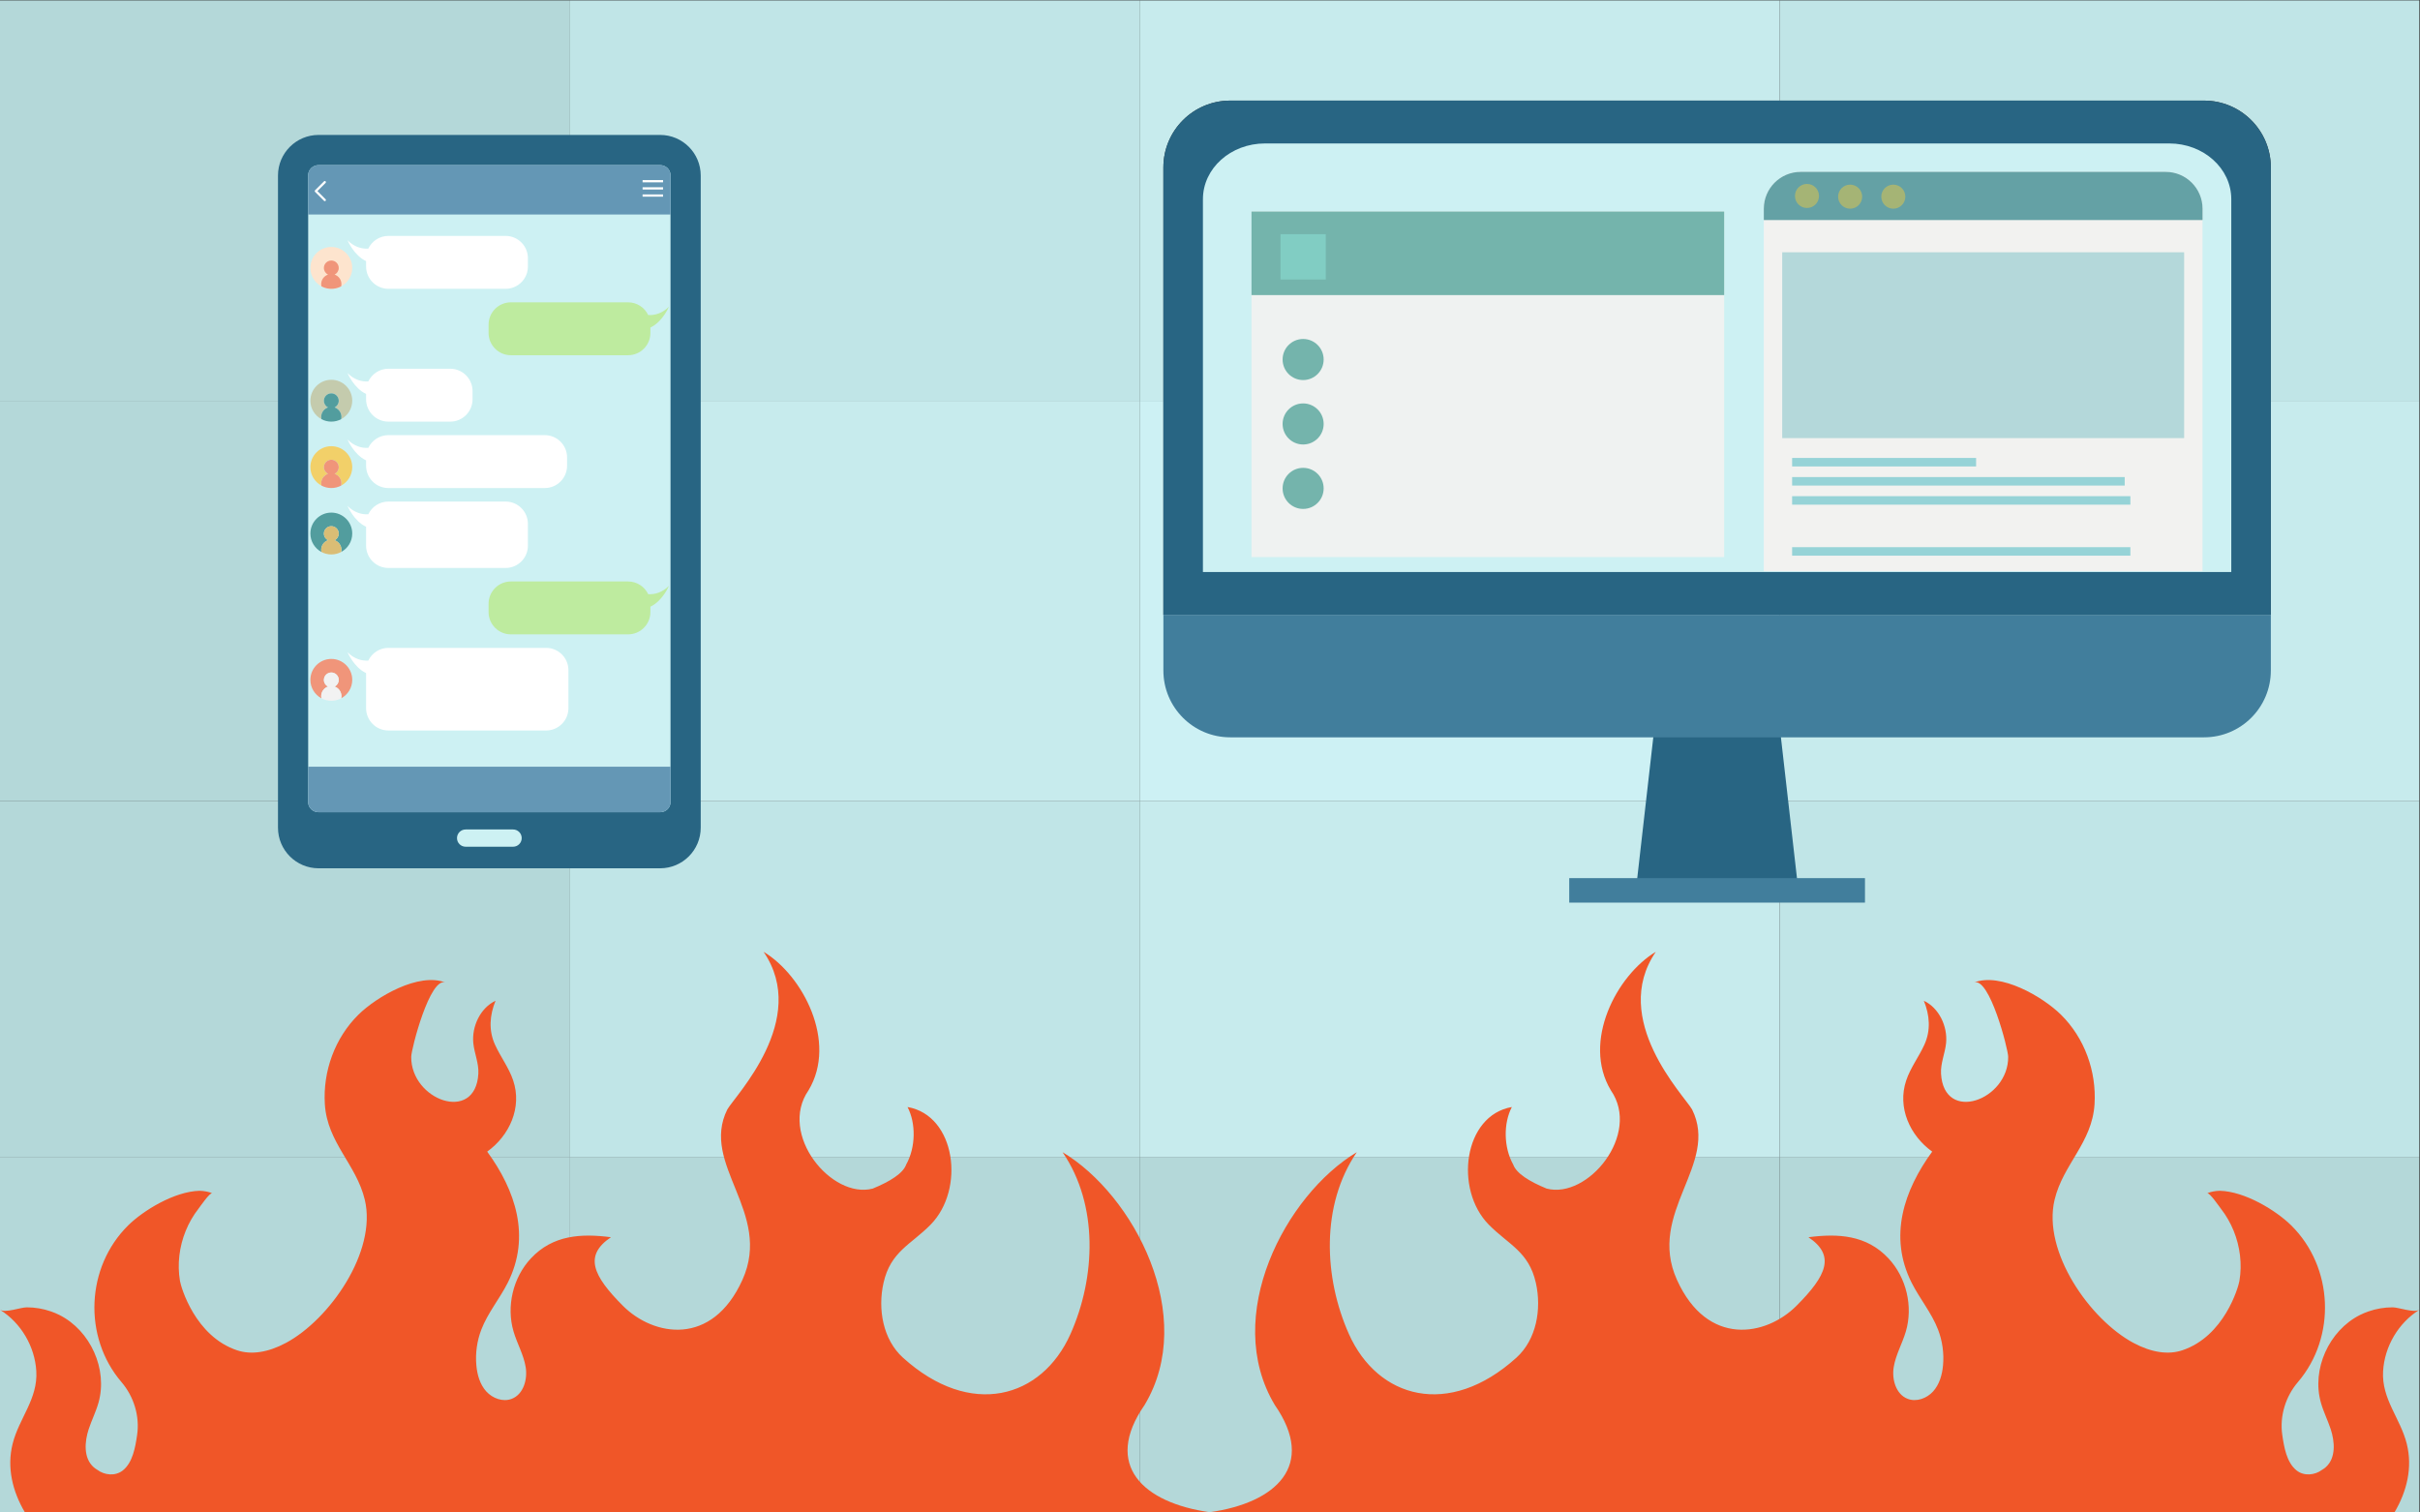
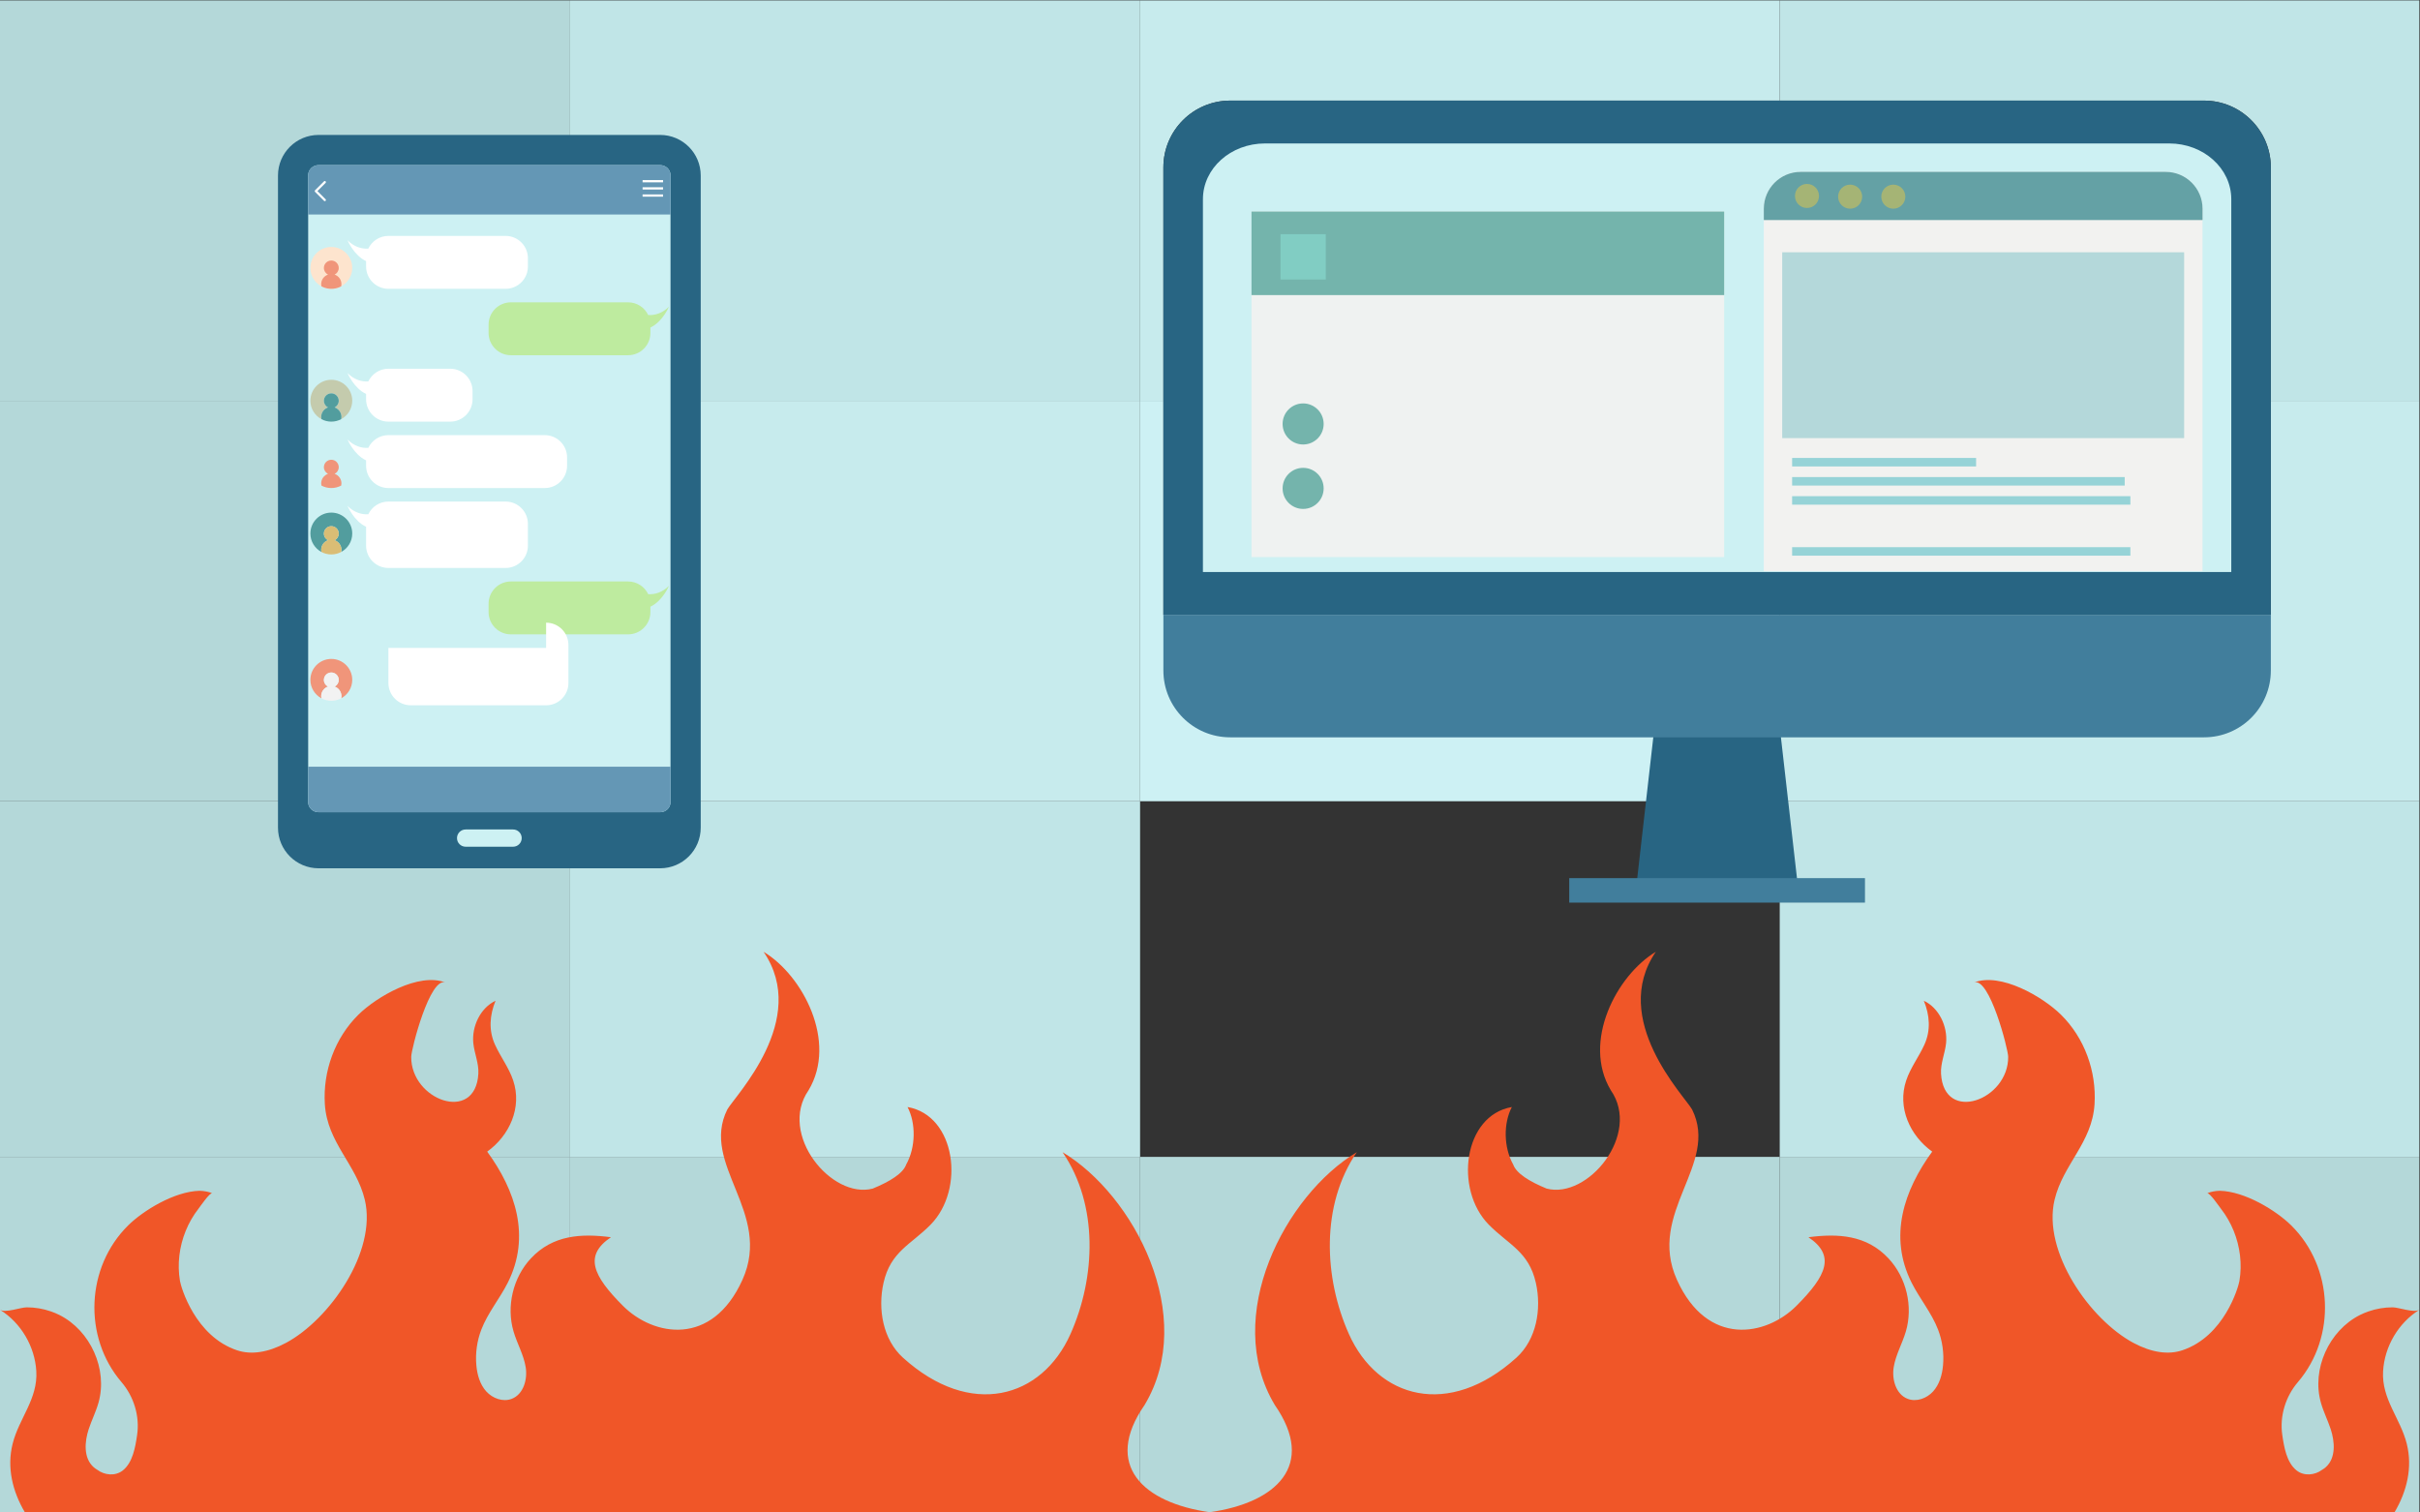
<svg xmlns="http://www.w3.org/2000/svg" xmlns:ns1="http://sodipodi.sourceforge.net/DTD/sodipodi-0.dtd" xmlns:ns2="http://www.inkscape.org/namespaces/inkscape" version="1.1" id="svg2" xml:space="preserve" width="3413.333" height="2133.333" viewBox="0 0 3413.333 2133.333" ns1:docname="thedirtycom.eps">
  <rect x="0" y="0" width="3413.333" height="2133.333" fill="#333333" stroke="none" />
  <defs id="defs6">
    <clipPath clipPathUnits="userSpaceOnUse" id="clipPath18">
      <path d="M 25600,0 H 0 c 0,2508.6 0,5017.1 0,7525.72 0,2824.78 0,5649.48 0,8474.28 4021.27,0 8042.54,0 12063.8,0 4512.1,0 9024.1,0 13536.2,0 V 0 M 13016.7,14939.5 c -390.4,0 -706.8,-316.6 -706.8,-707.2 V 9497.87 h 11718.2 v 4734.43 c 0,390.6 -316.4,707.2 -706.8,707.2 H 13016.7" id="path16" />
    </clipPath>
    <clipPath clipPathUnits="userSpaceOnUse" id="clipPath24">
      <path d="M 25600,0 H 0 c 0,2508.6 0,5017.1 0,7525.72 0,2824.78 0,5649.48 0,8474.28 4021.27,0 8042.54,0 12063.8,0 4512.1,0 9024.1,0 13536.2,0 V 0 M 13016.7,14939.5 c -390.4,0 -706.8,-316.6 -706.8,-707.2 V 9497.87 h 11718.2 v 4734.43 c 0,390.6 -316.4,707.2 -706.8,707.2 H 13016.7" id="path22" />
    </clipPath>
    <clipPath clipPathUnits="userSpaceOnUse" id="clipPath138">
      <path d="m 3727.13,13169.4 c 0,-122.3 -99.13,-221.4 -221.41,-221.4 -122.28,0 -221.41,99.1 -221.41,221.4 0,122.3 99.13,221.4 221.41,221.4 122.28,0 221.41,-99.1 221.41,-221.4" id="path136" />
    </clipPath>
  </defs>
  <ns1:namedview id="namedview4" pagecolor="#ffffff" bordercolor="#666666" borderopacity="1.0" ns2:pageshadow="2" ns2:pageopacity="0.0" ns2:pagecheckerboard="0" />
  <g id="g8" ns2:groupmode="layer" ns2:label="ink_ext_XXXXXX" transform="matrix(1.333,0,0,-1.333,0,2133.333)">
    <g id="g10" transform="scale(0.1)">
      <g id="g12">
        <g id="g14" clip-path="url(#clipPath18)">
          <g id="g20" clip-path="url(#clipPath24)">
            <g id="g26" transform="matrix(10,0,0,-10,-69110,89910)">
              <path d="m 6911,8990.993 c 201.058,0 402.115,0 603.173,0 0,-125.432 0,-250.863 0,-376.295 -201.058,0 -402.115,0 -603.173,0 0,125.432 0,250.863 0,376.295 z" style="fill:#b4d8d9;fill-opacity:1;fill-rule:nonzero;stroke:none" id="path28" />
              <path d="m 6911,8614.698 c 201.058,0 402.115,0 603.173,0 0,-125.432 0,-250.863 0,-376.295 -201.058,0 -402.115,0 -603.173,0 0,125.432 0,250.863 0,376.295 z" style="fill:#b4d8d9;fill-opacity:1;fill-rule:nonzero;stroke:none" id="path30" />
              <path d="m 7514.173,8990.993 c 201.058,0 402.115,0 603.173,0 0,-125.432 0,-250.863 0,-376.295 -201.058,0 -402.115,0 -603.173,0 0,125.432 0,250.863 0,376.295 z" style="fill:#b4d8d9;fill-opacity:1;fill-rule:nonzero;stroke:none" id="path32" />
              <path d="m 7514.173,8614.698 c 201.058,0 402.115,0 603.173,0 0,-125.432 0,-250.863 0,-376.295 -201.058,0 -402.115,0 -603.173,0 0,125.432 0,250.863 0,376.295 z" style="fill:#c0e5e7;fill-opacity:1;fill-rule:nonzero;stroke:none" id="path34" />
              <path d="m 8117.346,8990.993 c 225.629,0 451.218,0 676.807,0 0,-125.432 0,-250.863 0,-376.295 -225.589,0 -451.179,0 -676.807,0 0,125.432 0,250.863 0,376.295 z" style="fill:#b4d8d9;fill-opacity:1;fill-rule:nonzero;stroke:none" id="path36" />
-               <path d="m 8117.346,8614.698 c 225.629,0 451.218,0 676.807,0 0,-125.432 0,-250.863 0,-376.295 -225.589,0 -451.179,0 -676.807,0 0,125.432 0,250.863 0,376.295 z" style="fill:#c7ebed;fill-opacity:1;fill-rule:nonzero;stroke:none" id="path38" />
              <path d="m 8794.154,8990.993 c 225.629,0 451.218,0 676.807,0 0,-125.432 0,-250.863 0,-376.295 -225.589,0 -451.179,0 -676.807,0 0,125.432 0,250.863 0,376.295 z" style="fill:#b4d8d9;fill-opacity:1;fill-rule:nonzero;stroke:none" id="path40" />
              <path d="m 8794.154,8614.698 c 225.629,0 451.218,0 676.807,0 0,-125.432 0,-250.863 0,-376.295 -225.589,0 -451.179,0 -676.807,0 0,125.432 0,250.863 0,376.295 z" style="fill:#c0e5e7;fill-opacity:1;fill-rule:nonzero;stroke:none" id="path42" />
              <path d="m 6911,8238.403 c 201.058,0 402.115,0 603.173,0 0,-141.213 0,-282.465 0,-423.717 -201.058,0 -402.115,0 -603.173,0 0,141.252 0,282.504 0,423.717 z" style="fill:#b4d8d9;fill-opacity:1;fill-rule:nonzero;stroke:none" id="path44" />
              <path d="m 6911,7814.686 c 201.058,0 402.115,0 603.173,0 0,-141.213 0,-282.465 0,-423.717 -201.058,0 -402.115,0 -603.173,0 0,141.252 0,282.504 0,423.717 z" style="fill:#b4d8d9;fill-opacity:1;fill-rule:nonzero;stroke:none" id="path46" />
              <path d="m 7514.173,8238.403 c 201.058,0 402.115,0 603.173,0 0,-141.213 0,-282.465 0,-423.717 -201.058,0 -402.115,0 -603.173,0 0,141.252 0,282.504 0,423.717 z" style="fill:#c7ebed;fill-opacity:1;fill-rule:nonzero;stroke:none" id="path48" />
              <path d="m 7514.173,7814.686 c 201.058,0 402.115,0 603.173,0 0,-141.213 0,-282.465 0,-423.717 -201.058,0 -402.115,0 -603.173,0 0,141.252 0,282.504 0,423.717 z" style="fill:#c0e5e7;fill-opacity:1;fill-rule:nonzero;stroke:none" id="path50" />
              <path d="m 8117.346,8238.403 c 225.629,0 451.218,0 676.807,0 0,-141.213 0,-282.465 0,-423.717 -225.589,0 -451.179,0 -676.807,0 0,141.252 0,282.504 0,423.717 z" style="fill:#cdf1f4;fill-opacity:1;fill-rule:nonzero;stroke:none" id="path52" />
              <path d="m 8117.346,7814.686 c 225.629,0 451.218,0 676.807,0 0,-141.213 0,-282.465 0,-423.717 -225.589,0 -451.179,0 -676.807,0 0,141.252 0,282.504 0,423.717 z" style="fill:#c7ebed;fill-opacity:1;fill-rule:nonzero;stroke:none" id="path54" />
              <path d="m 8794.154,8238.403 c 225.629,0 451.218,0 676.807,0 0,-141.213 0,-282.465 0,-423.717 -225.589,0 -451.179,0 -676.807,0 0,141.252 0,282.504 0,423.717 z" style="fill:#c7ebed;fill-opacity:1;fill-rule:nonzero;stroke:none" id="path56" />
              <path d="m 8794.154,7814.686 c 225.629,0 451.218,0 676.807,0 0,-141.213 0,-282.465 0,-423.717 -225.589,0 -451.179,0 -676.807,0 0,141.252 0,282.504 0,423.717 z" style="fill:#c0e5e7;fill-opacity:1;fill-rule:nonzero;stroke:none" id="path58" />
            </g>
          </g>
        </g>
      </g>
      <path d="m 12800,2.902 c -53.8,-6.5 -12537.301,0 -12537.301,0 C 131.926,224.199 71.019,476.301 133.535,726.602 201.566,998.301 401.98,1200.5 384.059,1496.3 368.43,1757.2 222.48,2005.9 0,2144.9 c 57.691,-36.3 216.734,25.5 283.16,25.8 86.645,0 173.293,-14.5 254.883,-43 31.027,-10.6 61.371,-23.2 90.555,-37.9 C 956.809,1925 1142.51,1515 1042.08,1161.5 1014.96,1065.4 969.215,975.102 937.961,880.102 c -41.832,-127.7 -58.383,-304.7 55.391,-402.903 10.798,-9.199 22.288,-17.398 34.698,-24.597 l 0.7,-0.403 c 77.22,-58.597 191.9,-69.398 269.82,-8.097 107.1,84.597 133.76,250.097 152.38,376.5 29.19,199.498 -34.93,406.598 -165.71,559.398 -408.416,477.9 -375.783,1216.8 71.02,1657.8 157.44,155.4 487.02,359.5 755.7,366.2 47.58,-1.4 92.85,-9.5 134.45,-26 -25.97,10.1 -129.85,-143 -146.86,-164.6 -55.39,-71 -100.67,-150.1 -134.46,-233.5 -67.8,-166.8 -90.78,-352.3 -60.68,-530.2 11.04,-65.7 159.74,-585.2 604.25,-733.6 147.98,-49.5 325.21,-24.4 517.59,78.6 461.04,247 964.16,966 834.07,1513.4 -89.87,377.4 -396.93,602.4 -422.9,1011.3 -21.83,348.9 105.5,701.5 355.09,947.8 192.15,189.7 639.64,451.4 921.42,340 -164.34,65 -362,-704 -362.68,-785.1 -4.6,-459.3 680.54,-709.1 710.42,-179.1 6.21,109.2 -42.06,214 -53.33,322.9 -17.92,177.2 74.7,373.3 235.13,448.7 -61.83,-151.5 -75.39,-311.9 -5.52,-465 58.61,-128.7 146.86,-243.4 191.91,-377.4 97.22,-287.7 -39.76,-585.4 -274.65,-753.8 299.48,-410.3 463.12,-897.1 218.57,-1385.3 -85.72,-170.5 -212.13,-319.9 -280.63,-498 -46.19,-120 -64.35,-250.8 -52.63,-378.8 8.97,-99.5 37.93,-200.9 104.58,-275.1 66.88,-74.2 177.43,-114.7 270.29,-78.4 123.41,47.8 168.46,205.5 146.86,336.1 -21.61,130.7 -90.56,248.4 -128.02,375.3 -78.6,266.1 -6.43,571.3 182.95,774.1 232.82,249.6 535.06,265 847.4,224.3 -286.83,-192.9 -194.44,-404.5 127.33,-726.3 321.77,-321.8 942.33,-436.7 1264.1,275.8 321.77,712.5 -451.17,1219.1 -160.19,1802.4 80.66,143.6 874.06,951.7 383.82,1668.1 413.7,-247.7 783.97,-951.3 475.53,-1465.6 -322.46,-464.1 243.16,-1154.5 679.85,-1039.6 184.33,75.6 320.85,161.8 353.49,254.2 102.05,183 104.11,437.2 14.25,608.8 512.34,-89.1 611.14,-871.3 244.77,-1244.1 -209.83,-213.5 -424.27,-284 -498.97,-617.3 -62.29,-277.2 -5.98,-599 205.24,-790.2 715.5,-647.601 1468.7,-430.9 1772.7,248.7 267.3,597.6 299,1366.2 -83.2,1924.9 C 11998.3,3360.3 12674,2076 12111,1137.3 11668.5,500.402 12095.6,102.402 12800,2.902" style="fill:#f05628;fill-opacity:1;fill-rule:nonzero;stroke:none" id="path60" />
      <path d="m 12800,2.902 c 53.8,-6.5 12537.3,0 12537.3,0 130.8,221.297 191.7,473.399 129.2,723.7 -68.1,271.699 -268.5,473.898 -250.6,769.698 15.7,260.9 161.6,509.6 384.1,648.6 -57.7,-36.3 -216.7,25.5 -283.2,25.8 -86.6,0 -173.3,-14.5 -254.8,-43 -31.1,-10.6 -61.4,-23.2 -90.6,-37.9 -328.2,-164.8 -513.9,-574.8 -413.5,-928.3 27.1,-96.1 72.9,-186.398 104.1,-281.398 41.9,-127.7 58.4,-304.7 -55.3,-402.903 -10.9,-9.199 -22.3,-17.398 -34.8,-24.597 l -0.6,-0.403 c -77.3,-58.597 -192,-69.398 -269.9,-8.097 -107.1,84.597 -133.7,250.097 -152.3,376.5 -29.2,199.498 34.9,406.598 165.7,559.398 408.4,477.9 375.7,1216.8 -71.1,1657.8 -157.4,155.4 -487,359.5 -755.7,366.2 -47.5,-1.4 -92.8,-9.5 -134.4,-26 26,10.1 129.8,-143 146.8,-164.6 55.4,-71 100.7,-150.1 134.5,-233.5 67.8,-166.8 90.8,-352.3 60.7,-530.2 -11,-65.7 -159.8,-585.2 -604.3,-733.6 -147.9,-49.5 -325.2,-24.4 -517.5,78.6 -461.1,247 -964.2,966 -834.1,1513.4 89.9,377.4 396.9,602.4 422.9,1011.3 21.8,348.9 -105.5,701.5 -355.1,947.8 -192.2,189.7 -639.6,451.4 -921.4,340 164.3,65 362,-704 362.7,-785.1 4.5,-459.3 -680.6,-709.1 -710.5,-179.1 -6.2,109.2 42.1,214 53.4,322.9 17.9,177.2 -74.7,373.3 -235.2,448.7 61.9,-151.5 75.4,-311.9 5.6,-465 -58.7,-128.7 -146.9,-243.4 -192,-377.4 -97.2,-287.7 39.8,-585.4 274.7,-753.8 -299.5,-410.3 -463.1,-897.1 -218.6,-1385.3 85.7,-170.5 212.1,-319.9 280.6,-498 46.2,-120 64.4,-250.8 52.7,-378.8 -9,-99.5 -37.9,-200.9 -104.6,-275.1 -66.9,-74.2 -177.4,-114.7 -270.3,-78.4 -123.4,47.8 -168.5,205.5 -146.8,336.1 21.6,130.7 90.5,248.4 128,375.3 78.6,266.1 6.4,571.3 -183,774.1 -232.8,249.6 -535,265 -847.4,224.3 286.9,-192.9 194.5,-404.5 -127.3,-726.3 -321.8,-321.8 -942.3,-436.7 -1264.1,275.8 -321.8,712.5 451.2,1219.1 160.2,1802.4 -80.7,143.6 -874.1,951.7 -383.8,1668.1 -413.7,-247.7 -784,-951.3 -475.6,-1465.6 322.5,-464.1 -243.1,-1154.5 -679.8,-1039.6 -184.3,75.6 -320.9,161.8 -353.5,254.2 -102.1,183 -104.1,437.2 -14.3,608.8 -512.3,-89.1 -611.1,-871.3 -244.7,-1244.1 209.8,-213.5 424.2,-284 498.9,-617.3 62.3,-277.2 6,-599 -205.2,-790.2 -715.5,-647.601 -1468.7,-430.9 -1772.7,248.7 -267.3,597.6 -299,1366.2 83.2,1924.9 C 13601.7,3360.3 12925.9,2076 13489,1137.3 13931.5,500.402 13504.4,102.402 12800,2.902" style="fill:#f05628;fill-opacity:1;fill-rule:nonzero;stroke:none" id="path62" />
      <path d="m 18792.5,8655.7 h -1247 l -228.9,-2008.23 h 1704.8 l -228.9,2008.23" style="fill:#286583;fill-opacity:1;fill-rule:nonzero;stroke:none" id="path64" />
      <path d="m 19733.6,6712.26 h -3129.2 v -259.14 h 3129.2 v 259.14" style="fill:#417e9c;fill-opacity:1;fill-rule:nonzero;stroke:none" id="path66" />
      <path d="m 24028.1,14232.3 c 0,390.6 -316.4,707.2 -706.8,707.2 H 13016.7 c -390.4,0 -706.8,-316.6 -706.8,-707.2 V 9497.87 h 11718.2 v 4734.43" style="fill:#286583;fill-opacity:1;fill-rule:nonzero;stroke:none" id="path68" />
      <path d="m 23609.6,13896.7 c 0,325.5 -293.8,589.4 -656.3,589.4 h -9568.6 c -362.5,0 -656.3,-263.9 -656.3,-589.4 V 9951.33 h 10881.2 v 3945.37" style="fill:#cdf1f3;fill-opacity:1;fill-rule:nonzero;stroke:none" id="path70" />
      <path d="m 12309.9,9497.87 v -588.43 c 0,-390.57 316.4,-707.21 706.8,-707.21 h 10304.6 c 390.4,0 706.8,316.64 706.8,707.21 v 588.43 H 12309.9" style="fill:#417e9c;fill-opacity:1;fill-rule:nonzero;stroke:none" id="path72" />
      <path d="M 23305.6,13795.4 V 9959.58 h -4642.4 v 3835.82 c 0,215.3 174.5,389.9 389.7,389.9 h 3863 c 215.2,0 389.7,-174.6 389.7,-389.9" style="fill:#f2f2f0;fill-opacity:1;fill-rule:nonzero;stroke:none" id="path74" />
      <path d="m 23305.6,13795.4 v -119.6 h -4642.4 v 119.6 c 0,215.3 174.5,389.9 389.7,389.9 h 3863 c 215.2,0 389.7,-174.6 389.7,-389.9" style="fill:#64a1a5;fill-opacity:1;fill-rule:nonzero;stroke:none" id="path76" />
      <path d="m 19119.9,13803.2 c -70.3,0 -127.2,57 -127.2,127.4 0,70.3 56.9,127.3 127.2,127.3 70.4,0 127.3,-57 127.3,-127.3 0,-70.4 -56.9,-127.4 -127.3,-127.4" style="fill:#a5b475;fill-opacity:1;fill-rule:nonzero;stroke:none" id="path78" />
      <path d="m 20033.5,13795.7 c -70.3,0 -127.3,57 -127.3,127.4 0,70.3 57,127.3 127.3,127.3 70.3,0 127.3,-57 127.3,-127.3 0,-70.4 -57,-127.4 -127.3,-127.4" style="fill:#a5b475;fill-opacity:1;fill-rule:nonzero;stroke:none" id="path80" />
      <path d="m 19576.7,13795.7 c -70.3,0 -127.3,57 -127.3,127.4 0,70.3 57,127.3 127.3,127.3 70.3,0 127.3,-57 127.3,-127.3 0,-70.4 -57,-127.4 -127.3,-127.4" style="fill:#a5b475;fill-opacity:1;fill-rule:nonzero;stroke:none" id="path82" />
      <path d="m 22482,10866.2 h -3519.3 v 89.9 H 22482 v -89.9" style="fill:#96d3d7;fill-opacity:1;fill-rule:nonzero;stroke:none" id="path84" />
      <path d="m 20909.5,11068.4 h -1946.8 v 90 h 1946.8 v -90" style="fill:#96d3d7;fill-opacity:1;fill-rule:nonzero;stroke:none" id="path86" />
      <path d="m 22541.9,10663.9 h -3579.2 v 89.9 h 3579.2 v -89.9" style="fill:#96d3d7;fill-opacity:1;fill-rule:nonzero;stroke:none" id="path88" />
      <path d="m 22541.9,10124.4 h -3579.2 v 89.9 h 3579.2 v -89.9" style="fill:#96d3d7;fill-opacity:1;fill-rule:nonzero;stroke:none" id="path90" />
      <path d="m 23110.9,11368.2 h -4253 v 1966.5 h 4253 v -1966.5" style="fill:#b4d8da;fill-opacity:1;fill-rule:nonzero;stroke:none" id="path92" />
      <path d="m 18243.9,13765.7 v -3656.3 h -5001.8 v 3656.3 h 5001.8" style="fill:#eff2f1;fill-opacity:1;fill-rule:nonzero;stroke:none" id="path94" />
      <path d="m 18243.9,13765.7 v -884.1 h -5001.8 v 884.1 h 5001.8" style="fill:#74b4ac;fill-opacity:1;fill-rule:nonzero;stroke:none" id="path96" />
-       <path d="m 13788.7,11982.5 v 0 c -120,0 -217.2,97.3 -217.2,217.2 v 0.2 c 0,120 97.2,217.2 217.2,217.2 119.9,0 217.1,-97.2 217.1,-217.2 v -0.2 c 0,-119.9 -97.2,-217.2 -217.1,-217.2" style="fill:#74b4ac;fill-opacity:1;fill-rule:nonzero;stroke:none" id="path98" />
      <path d="m 13788.7,11300.7 v 0 c -120,0 -217.2,97.2 -217.2,217.2 v 0.2 c 0,120 97.2,217.2 217.2,217.2 119.9,0 217.1,-97.2 217.1,-217.2 v -0.2 c 0,-120 -97.2,-217.2 -217.1,-217.2" style="fill:#74b4ac;fill-opacity:1;fill-rule:nonzero;stroke:none" id="path100" />
      <path d="m 13788.7,10618.9 v 0 c -120,0 -217.2,97.2 -217.2,217.2 v 0.2 c 0,120 97.2,217.2 217.2,217.2 119.9,0 217.1,-97.2 217.1,-217.2 v -0.2 c 0,-120 -97.2,-217.2 -217.1,-217.2" style="fill:#74b4ac;fill-opacity:1;fill-rule:nonzero;stroke:none" id="path102" />
      <path d="m 14028.3,13046.4 h -479.2 v 479.6 h 479.2 v -479.6" style="fill:#81cdc3;fill-opacity:1;fill-rule:nonzero;stroke:none" id="path104" />
      <path d="M 6984.65,6816.33 H 3371.23 c -237.39,0 -429.83,192.44 -429.83,429.82 v 6900.35 c 0,237.4 192.44,429.8 429.83,429.8 h 3613.42 c 237.39,0 429.83,-192.4 429.83,-429.8 V 7246.15 c 0,-237.38 -192.44,-429.82 -429.83,-429.82" style="fill:#286583;fill-opacity:1;fill-rule:nonzero;stroke:none" id="path106" />
      <path d="M 7094.85,14150.9 V 7515.6 c 0,-58.43 -49.29,-105.9 -110,-105.9 h -3613.6 c -60.71,0 -110.46,47.47 -110.46,105.9 v 6635.3 c 0,58.4 49.75,105.9 110.46,105.9 h 3613.6 c 60.71,0 110,-47.5 110,-105.9" style="fill:#cdf1f3;fill-opacity:1;fill-rule:nonzero;stroke:none" id="path108" />
      <path d="M 5428.97,7044.56 H 4926.9 c -50.42,0 -91.29,40.87 -91.29,91.29 v 0.01 c 0,50.42 40.87,91.29 91.29,91.29 h 502.07 c 50.42,0 91.29,-40.87 91.29,-91.29 v -0.01 c 0,-50.42 -40.87,-91.29 -91.29,-91.29" style="fill:#cdf1f3;fill-opacity:1;fill-rule:nonzero;stroke:none" id="path110" />
      <path d="m 7094.85,14150.9 v -416.8 H 3260.79 v 416.8 c 0,58.4 49.75,105.9 110.46,105.9 h 3613.6 c 60.71,0 110,-47.5 110,-105.9" style="fill:#6497b5;fill-opacity:1;fill-rule:nonzero;stroke:none" id="path112" />
      <path d="M 7094.85,7891.28 V 7515.6 c 0,-58.43 -49.29,-105.9 -110,-105.9 h -3613.6 c -60.71,0 -110.46,47.47 -110.46,105.9 v 375.68 h 3834.06" style="fill:#6497b5;fill-opacity:1;fill-rule:nonzero;stroke:none" id="path114" />
      <path d="m 7078.63,12759.4 c -69.39,-71.1 -150.98,-93.3 -219.89,-88.9 -38.02,79.5 -118.94,134.6 -212.92,134.6 H 5405.94 c -130.44,0 -236.17,-105.8 -236.17,-236.2 v -87.5 c 0,-130.4 105.73,-236.1 236.17,-236.1 h 1239.88 c 130.43,0 236.16,105.7 236.16,236.1 v 57 c 129.77,60.3 196.65,221 196.65,221" style="fill:#beeb9f;fill-opacity:1;fill-rule:nonzero;stroke:none" id="path116" />
      <path d="m 7078.63,9805.63 c -69.39,-71.1 -150.98,-93.23 -219.89,-88.82 -38.02,79.48 -118.94,134.52 -212.92,134.52 H 5405.94 c -130.44,0 -236.17,-105.74 -236.17,-236.19 v -87.42 c 0,-130.44 105.73,-236.18 236.17,-236.18 h 1239.88 c 130.43,0 236.16,105.74 236.16,236.18 v 56.9 c 129.77,60.35 196.65,221.01 196.65,221.01" style="fill:#beeb9f;fill-opacity:1;fill-rule:nonzero;stroke:none" id="path118" />
      <path d="m 7016.23,13998.9 h -216.89 v 23.6 h 216.89 v -23.6" style="fill:#ffffff;fill-opacity:1;fill-rule:nonzero;stroke:none" id="path120" />
      <path d="m 7016.23,14074.8 h -216.89 v 23.6 h 216.89 v -23.6" style="fill:#ffffff;fill-opacity:1;fill-rule:nonzero;stroke:none" id="path122" />
      <path d="m 7016.23,13923 h -216.89 v 23.7 h 216.89 v -23.7" style="fill:#ffffff;fill-opacity:1;fill-rule:nonzero;stroke:none" id="path124" />
      <path d="m 3436.66,13875.8 c -3.03,0 -6.05,1.1 -8.35,3.4 l -94.59,94.6 c -2.21,2.2 -3.46,5.2 -3.46,8.4 0,3.1 1.25,6.1 3.46,8.3 l 94.59,94.6 c 4.61,4.6 12.09,4.6 16.69,0 4.61,-4.6 4.61,-12.1 0,-16.7 l -86.23,-86.2 86.23,-86.3 c 4.61,-4.6 4.61,-12.1 0,-16.7 -2.3,-2.3 -5.32,-3.4 -8.34,-3.4" style="fill:#ffffff;fill-opacity:1;fill-rule:nonzero;stroke:none" id="path126" />
      <path d="M 5349.79,13507.8 H 4109.91 c -93.99,0 -174.9,-55.1 -212.93,-134.6 -68.91,-4.4 -150.5,17.8 -219.89,88.9 0,0 66.88,-160.7 196.65,-221 v -56.9 c 0,-130.5 105.74,-236.2 236.17,-236.2 h 1239.88 c 130.43,0 236.17,105.7 236.17,236.2 v 87.4 c 0,130.4 -105.74,236.2 -236.17,236.2" style="fill:#ffffff;fill-opacity:1;fill-rule:nonzero;stroke:none" id="path128" />
      <path d="m 3727.13,13169.4 c 0,-122.3 -99.13,-221.4 -221.41,-221.4 -122.28,0 -221.41,99.1 -221.41,221.4 0,122.3 99.13,221.4 221.41,221.4 122.28,0 221.41,-99.1 221.41,-221.4" style="fill:#fde4ce;fill-opacity:1;fill-rule:nonzero;stroke:none" id="path130" />
      <g id="g132">
        <g id="g134" clip-path="url(#clipPath138)">
          <path d="m 3540.75,13098.4 c 25.8,12.9 43.57,39.5 43.57,70.3 0,43.4 -35.19,78.6 -78.6,78.6 -43.41,0 -78.6,-35.2 -78.6,-78.6 0,-30.8 17.77,-57.4 43.57,-70.3 -41.96,-14.5 -72.15,-54.3 -72.15,-101.2 0,-59.2 47.99,-107.2 107.18,-107.2 59.19,0 107.18,48 107.18,107.2 0,46.9 -30.19,86.7 -72.15,101.2" style="fill:#f0957a;fill-opacity:1;fill-rule:nonzero;stroke:none" id="path140" />
        </g>
      </g>
      <path d="m 4763.91,12102.4 h -654 c -93.99,0 -174.9,-55.1 -212.93,-134.6 -68.91,-4.4 -150.5,17.8 -219.89,88.9 0,0 66.88,-160.7 196.65,-221.1 v -56.8 c 0,-130.5 105.74,-236.2 236.17,-236.2 h 654 c 130.43,0 236.16,105.7 236.16,236.2 v 87.4 c 0,130.4 -105.73,236.2 -236.16,236.2" style="fill:#ffffff;fill-opacity:1;fill-rule:nonzero;stroke:none" id="path142" />
      <path d="m 3505.72,11985.4 c -122.28,0 -221.41,-99.1 -221.41,-221.4 0,-84.4 47.26,-157.8 116.74,-195.1 -1.6,7.4 -2.51,15 -2.51,22.9 0,46.9 30.19,86.6 72.15,101.2 -25.8,12.9 -43.57,39.5 -43.57,70.3 0,43.4 35.19,78.6 78.6,78.6 43.41,0 78.6,-35.2 78.6,-78.6 0,-30.8 -17.77,-57.4 -43.57,-70.3 41.96,-14.6 72.15,-54.3 72.15,-101.2 0,-7.9 -0.91,-15.5 -2.52,-22.9 69.49,37.3 116.74,110.7 116.74,195.1 0,122.3 -99.12,221.4 -221.4,221.4" style="fill:#c4cbad;fill-opacity:1;fill-rule:nonzero;stroke:none" id="path144" />
      <path d="m 3540.75,11693 c 25.8,12.9 43.57,39.5 43.57,70.3 0,43.4 -35.19,78.6 -78.6,78.6 -43.41,0 -78.6,-35.2 -78.6,-78.6 0,-30.8 17.77,-57.4 43.57,-70.3 -41.96,-14.6 -72.15,-54.3 -72.15,-101.2 0,-7.9 0.91,-15.5 2.51,-22.9 31.18,-16.8 66.8,-26.3 104.67,-26.3 37.87,0 73.49,9.5 104.66,26.3 1.61,7.4 2.52,15 2.52,22.9 0,46.9 -30.19,86.6 -72.15,101.2" style="fill:#529d9e;fill-opacity:1;fill-rule:nonzero;stroke:none" id="path146" />
      <path d="M 5764.2,11399.7 H 4109.91 c -93.99,0 -174.9,-55.1 -212.93,-134.6 -68.91,-4.4 -150.5,17.8 -219.89,88.8 0,0 66.88,-160.6 196.65,-221 v -56.9 c 0,-130.4 105.74,-236.1 236.17,-236.1 H 5764.2 c 130.43,0 236.17,105.7 236.17,236.1 v 87.5 c 0,130.4 -105.74,236.2 -236.17,236.2" style="fill:#ffffff;fill-opacity:1;fill-rule:nonzero;stroke:none" id="path148" />
-       <path d="m 3505.72,11282.7 c -122.28,0 -221.41,-99.1 -221.41,-221.4 0,-84.4 47.26,-157.8 116.74,-195.1 -1.6,7.3 -2.51,15 -2.51,22.9 0,46.9 30.19,86.6 72.15,101.2 -25.8,12.9 -43.57,39.5 -43.57,70.3 0,43.4 35.19,78.6 78.6,78.6 43.41,0 78.6,-35.2 78.6,-78.6 0,-30.8 -17.77,-57.4 -43.57,-70.3 41.96,-14.6 72.15,-54.3 72.15,-101.2 0,-7.9 -0.91,-15.6 -2.52,-22.9 69.49,37.3 116.74,110.7 116.74,195.1 0,122.3 -99.12,221.4 -221.4,221.4" style="fill:#f2d069;fill-opacity:1;fill-rule:nonzero;stroke:none" id="path150" />
      <path d="m 3540.75,10990.3 c 25.8,12.9 43.57,39.5 43.57,70.3 0,43.4 -35.19,78.6 -78.6,78.6 -43.41,0 -78.6,-35.2 -78.6,-78.6 0,-30.8 17.77,-57.4 43.57,-70.3 -41.96,-14.6 -72.15,-54.3 -72.15,-101.2 0,-7.9 0.91,-15.6 2.51,-22.9 31.18,-16.8 66.8,-26.3 104.67,-26.3 37.87,0 73.49,9.5 104.66,26.3 1.61,7.3 2.52,15 2.52,22.9 0,46.9 -30.19,86.6 -72.15,101.2" style="fill:#f0957a;fill-opacity:1;fill-rule:nonzero;stroke:none" id="path152" />
      <path d="M 5349.79,10696.9 H 4109.91 c -93.99,0 -174.9,-55 -212.93,-134.5 -68.91,-4.4 -150.5,17.7 -219.89,88.9 0,0 66.88,-160.7 196.65,-221.1 v -199.8 c 0,-130.4 105.74,-236.16 236.17,-236.16 h 1239.88 c 130.43,0 236.17,105.76 236.17,236.16 v 230.4 c 0,130.4 -105.74,236.1 -236.17,236.1" style="fill:#ffffff;fill-opacity:1;fill-rule:nonzero;stroke:none" id="path154" />
      <path d="m 3505.72,10580 c -122.28,0 -221.41,-99.1 -221.41,-221.4 0,-84.4 47.26,-157.8 116.74,-195.1 -1.6,7.3 -2.51,15 -2.51,22.9 0,46.9 30.19,86.6 72.15,101.2 -25.8,12.8 -43.57,39.4 -43.57,70.2 0,43.5 35.19,78.6 78.6,78.6 43.41,0 78.6,-35.1 78.6,-78.6 0,-30.8 -17.77,-57.4 -43.57,-70.2 41.96,-14.6 72.15,-54.3 72.15,-101.2 0,-7.9 -0.91,-15.6 -2.52,-22.9 69.49,37.3 116.74,110.7 116.74,195.1 0,122.3 -99.12,221.4 -221.4,221.4" style="fill:#529d9e;fill-opacity:1;fill-rule:nonzero;stroke:none" id="path156" />
      <path d="m 3540.75,10287.6 c 25.8,12.8 43.57,39.4 43.57,70.2 0,43.5 -35.19,78.6 -78.6,78.6 -43.41,0 -78.6,-35.1 -78.6,-78.6 0,-30.8 17.77,-57.4 43.57,-70.2 -41.96,-14.6 -72.15,-54.3 -72.15,-101.2 0,-7.9 0.91,-15.6 2.51,-22.9 31.18,-16.8 66.8,-26.3 104.67,-26.3 37.87,0 73.49,9.5 104.66,26.3 1.61,7.3 2.52,15 2.52,22.9 0,46.9 -30.19,86.6 -72.15,101.2" style="fill:#dabd75;fill-opacity:1;fill-rule:nonzero;stroke:none" id="path158" />
-       <path d="M 5778.5,9148.63 H 4109.92 c -93.99,0 -174.91,-55.05 -212.93,-134.53 -68.91,-4.4 -150.5,17.72 -219.89,88.82 0,0 66.88,-160.65 196.65,-221.01 v -371.29 c 0,-130.44 105.73,-236.19 236.17,-236.19 H 5778.5 c 130.43,0 236.16,105.75 236.16,236.19 v 401.82 c 0,130.44 -105.73,236.19 -236.16,236.19" style="fill:#ffffff;fill-opacity:1;fill-rule:nonzero;stroke:none" id="path160" />
+       <path d="M 5778.5,9148.63 H 4109.92 v -371.29 c 0,-130.44 105.73,-236.19 236.17,-236.19 H 5778.5 c 130.43,0 236.16,105.75 236.16,236.19 v 401.82 c 0,130.44 -105.73,236.19 -236.16,236.19" style="fill:#ffffff;fill-opacity:1;fill-rule:nonzero;stroke:none" id="path160" />
      <path d="m 3505.72,9031.68 c -122.28,0 -221.41,-99.14 -221.41,-221.43 0,-84.42 47.26,-157.76 116.74,-195.11 -1.6,7.38 -2.51,15.03 -2.51,22.89 0,46.91 30.19,86.67 72.15,101.2 -25.8,12.89 -43.57,39.49 -43.57,70.29 0,43.41 35.19,78.6 78.6,78.6 43.41,0 78.6,-35.19 78.6,-78.6 0,-30.8 -17.77,-57.4 -43.57,-70.29 41.96,-14.53 72.15,-54.29 72.15,-101.2 0,-7.86 -0.91,-15.51 -2.52,-22.89 69.49,37.35 116.74,110.69 116.74,195.11 0,122.29 -99.12,221.43 -221.4,221.43" style="fill:#f0957a;fill-opacity:1;fill-rule:nonzero;stroke:none" id="path162" />
      <path d="m 3540.75,8739.23 c 25.8,12.89 43.57,39.49 43.57,70.29 0,43.41 -35.19,78.6 -78.6,78.6 -43.41,0 -78.6,-35.19 -78.6,-78.6 0,-30.8 17.77,-57.4 43.57,-70.29 -41.96,-14.53 -72.15,-54.29 -72.15,-101.2 0,-7.86 0.91,-15.51 2.51,-22.89 31.18,-16.77 66.8,-26.31 104.67,-26.31 37.87,0 73.49,9.54 104.66,26.31 1.61,7.38 2.52,15.03 2.52,22.89 0,46.91 -30.19,86.67 -72.15,101.2" style="fill:#f2f2f2;fill-opacity:1;fill-rule:nonzero;stroke:none" id="path164" />
    </g>
  </g>
</svg>